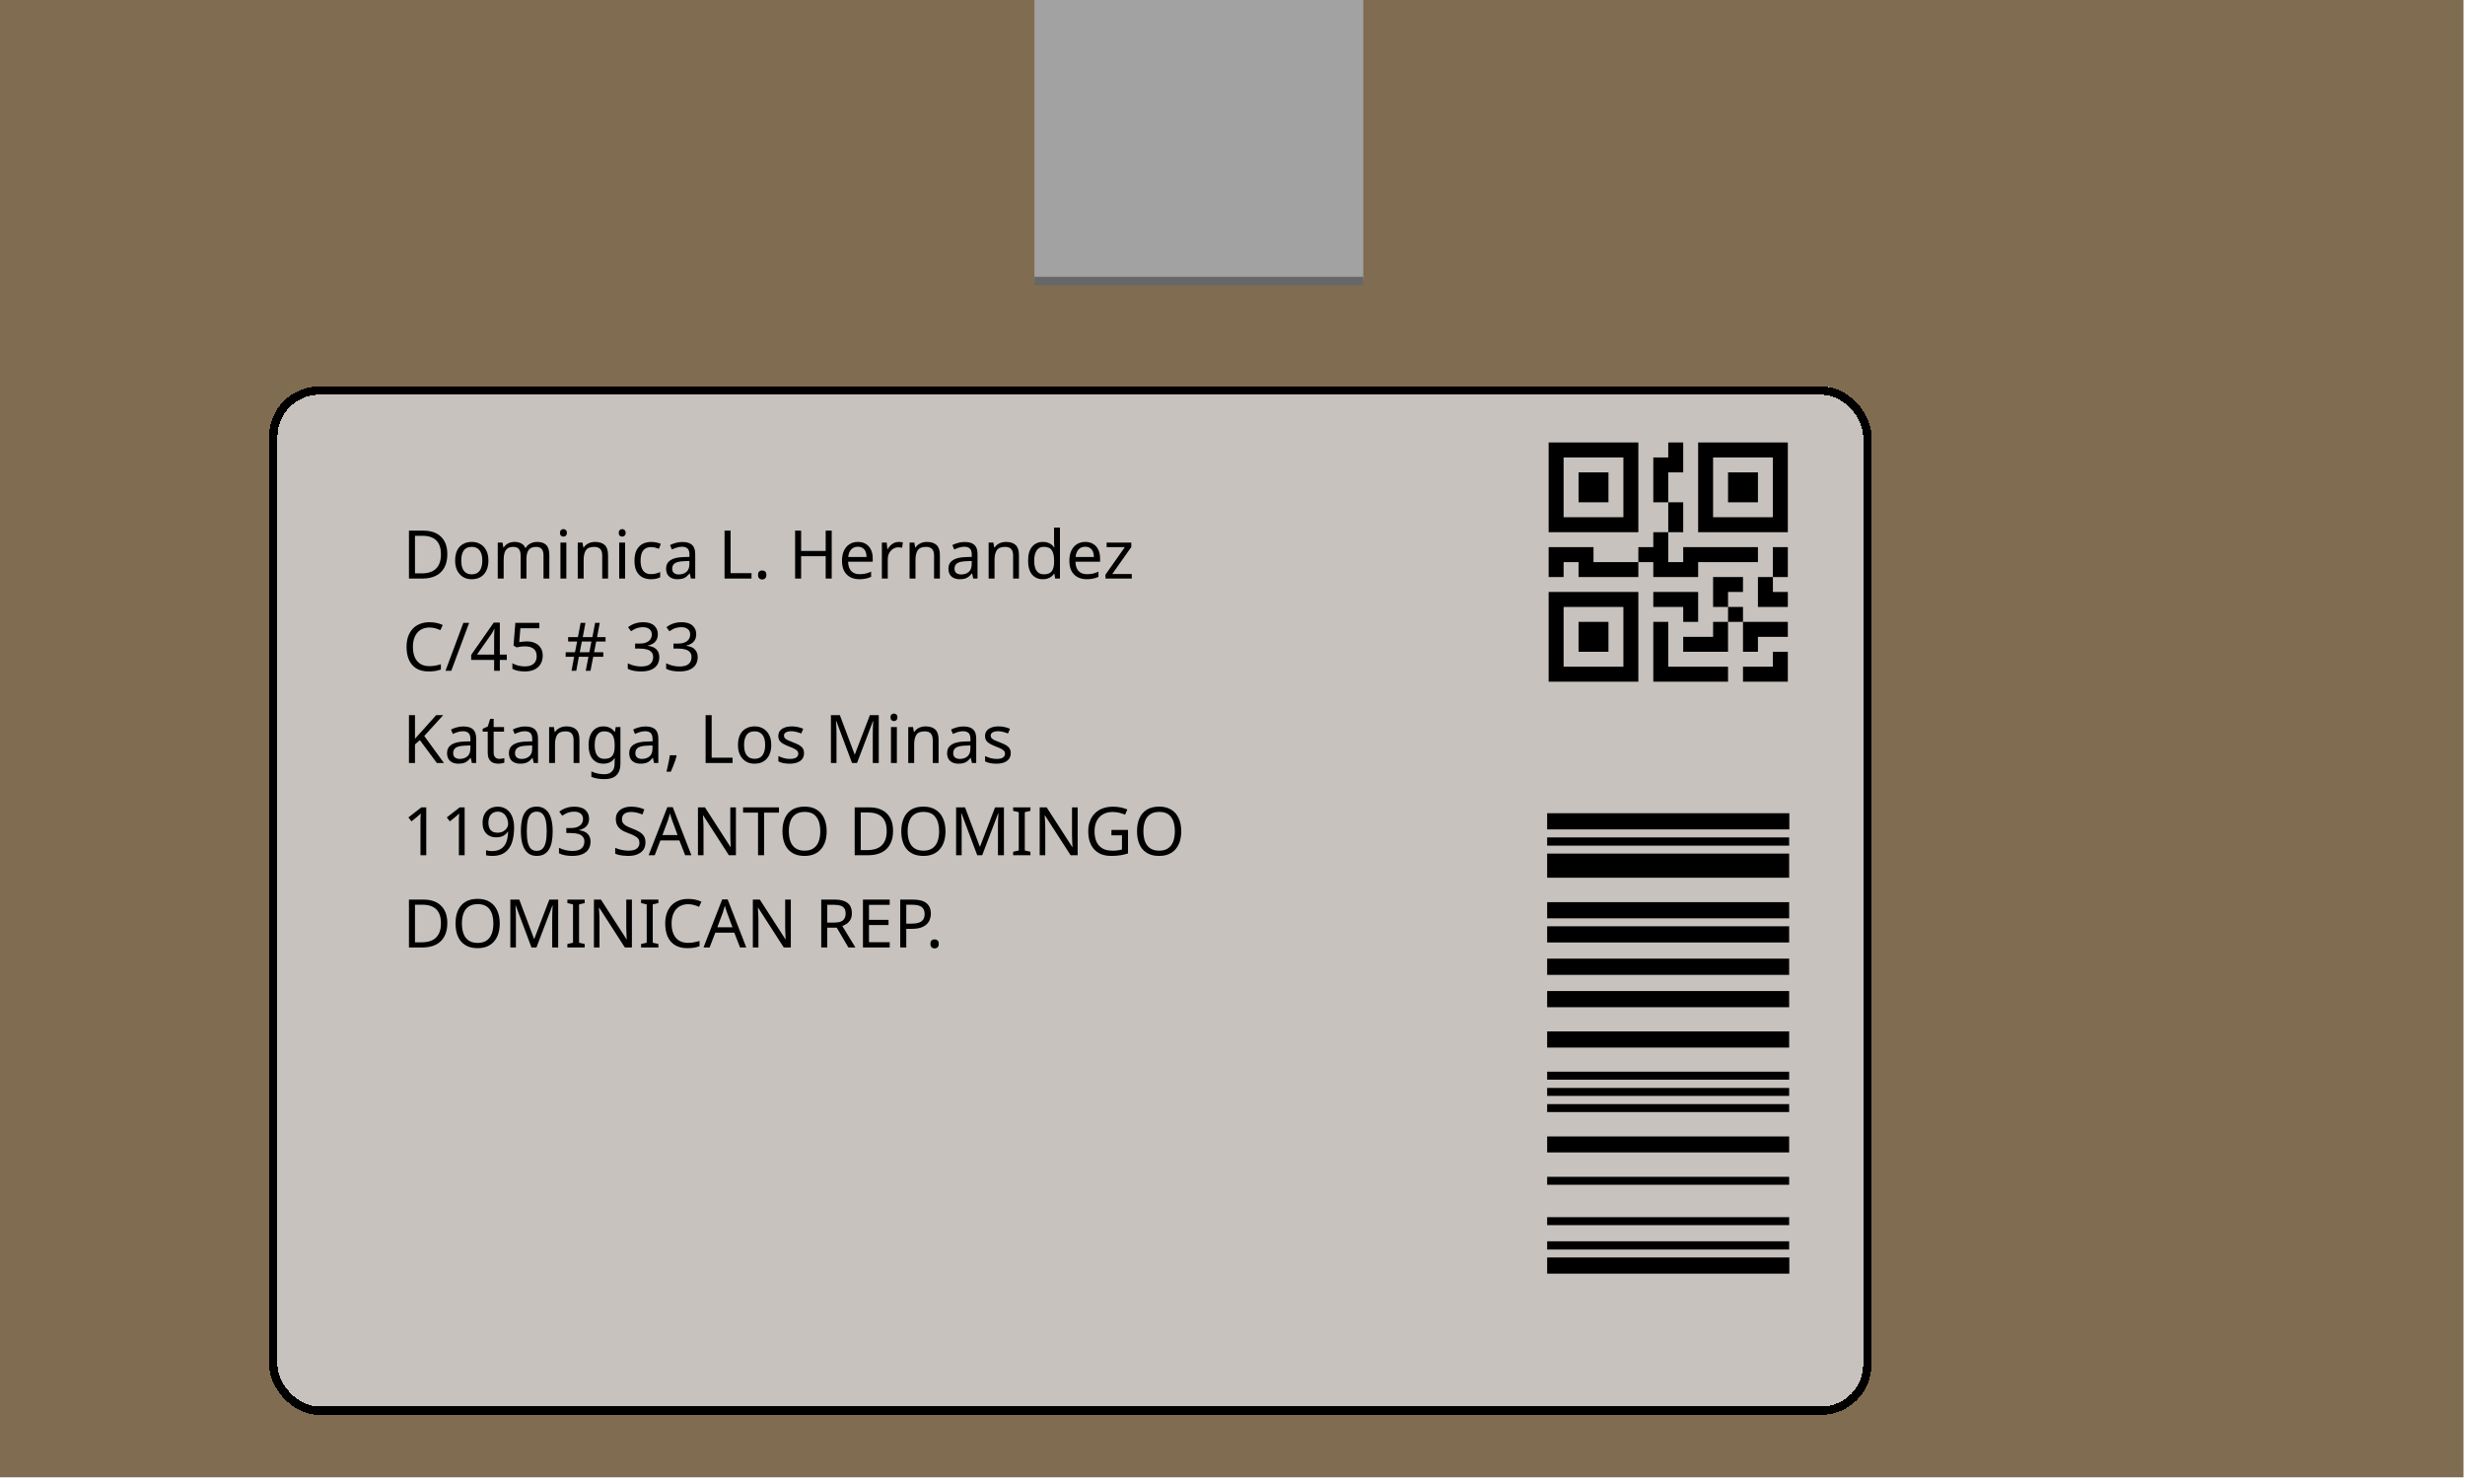
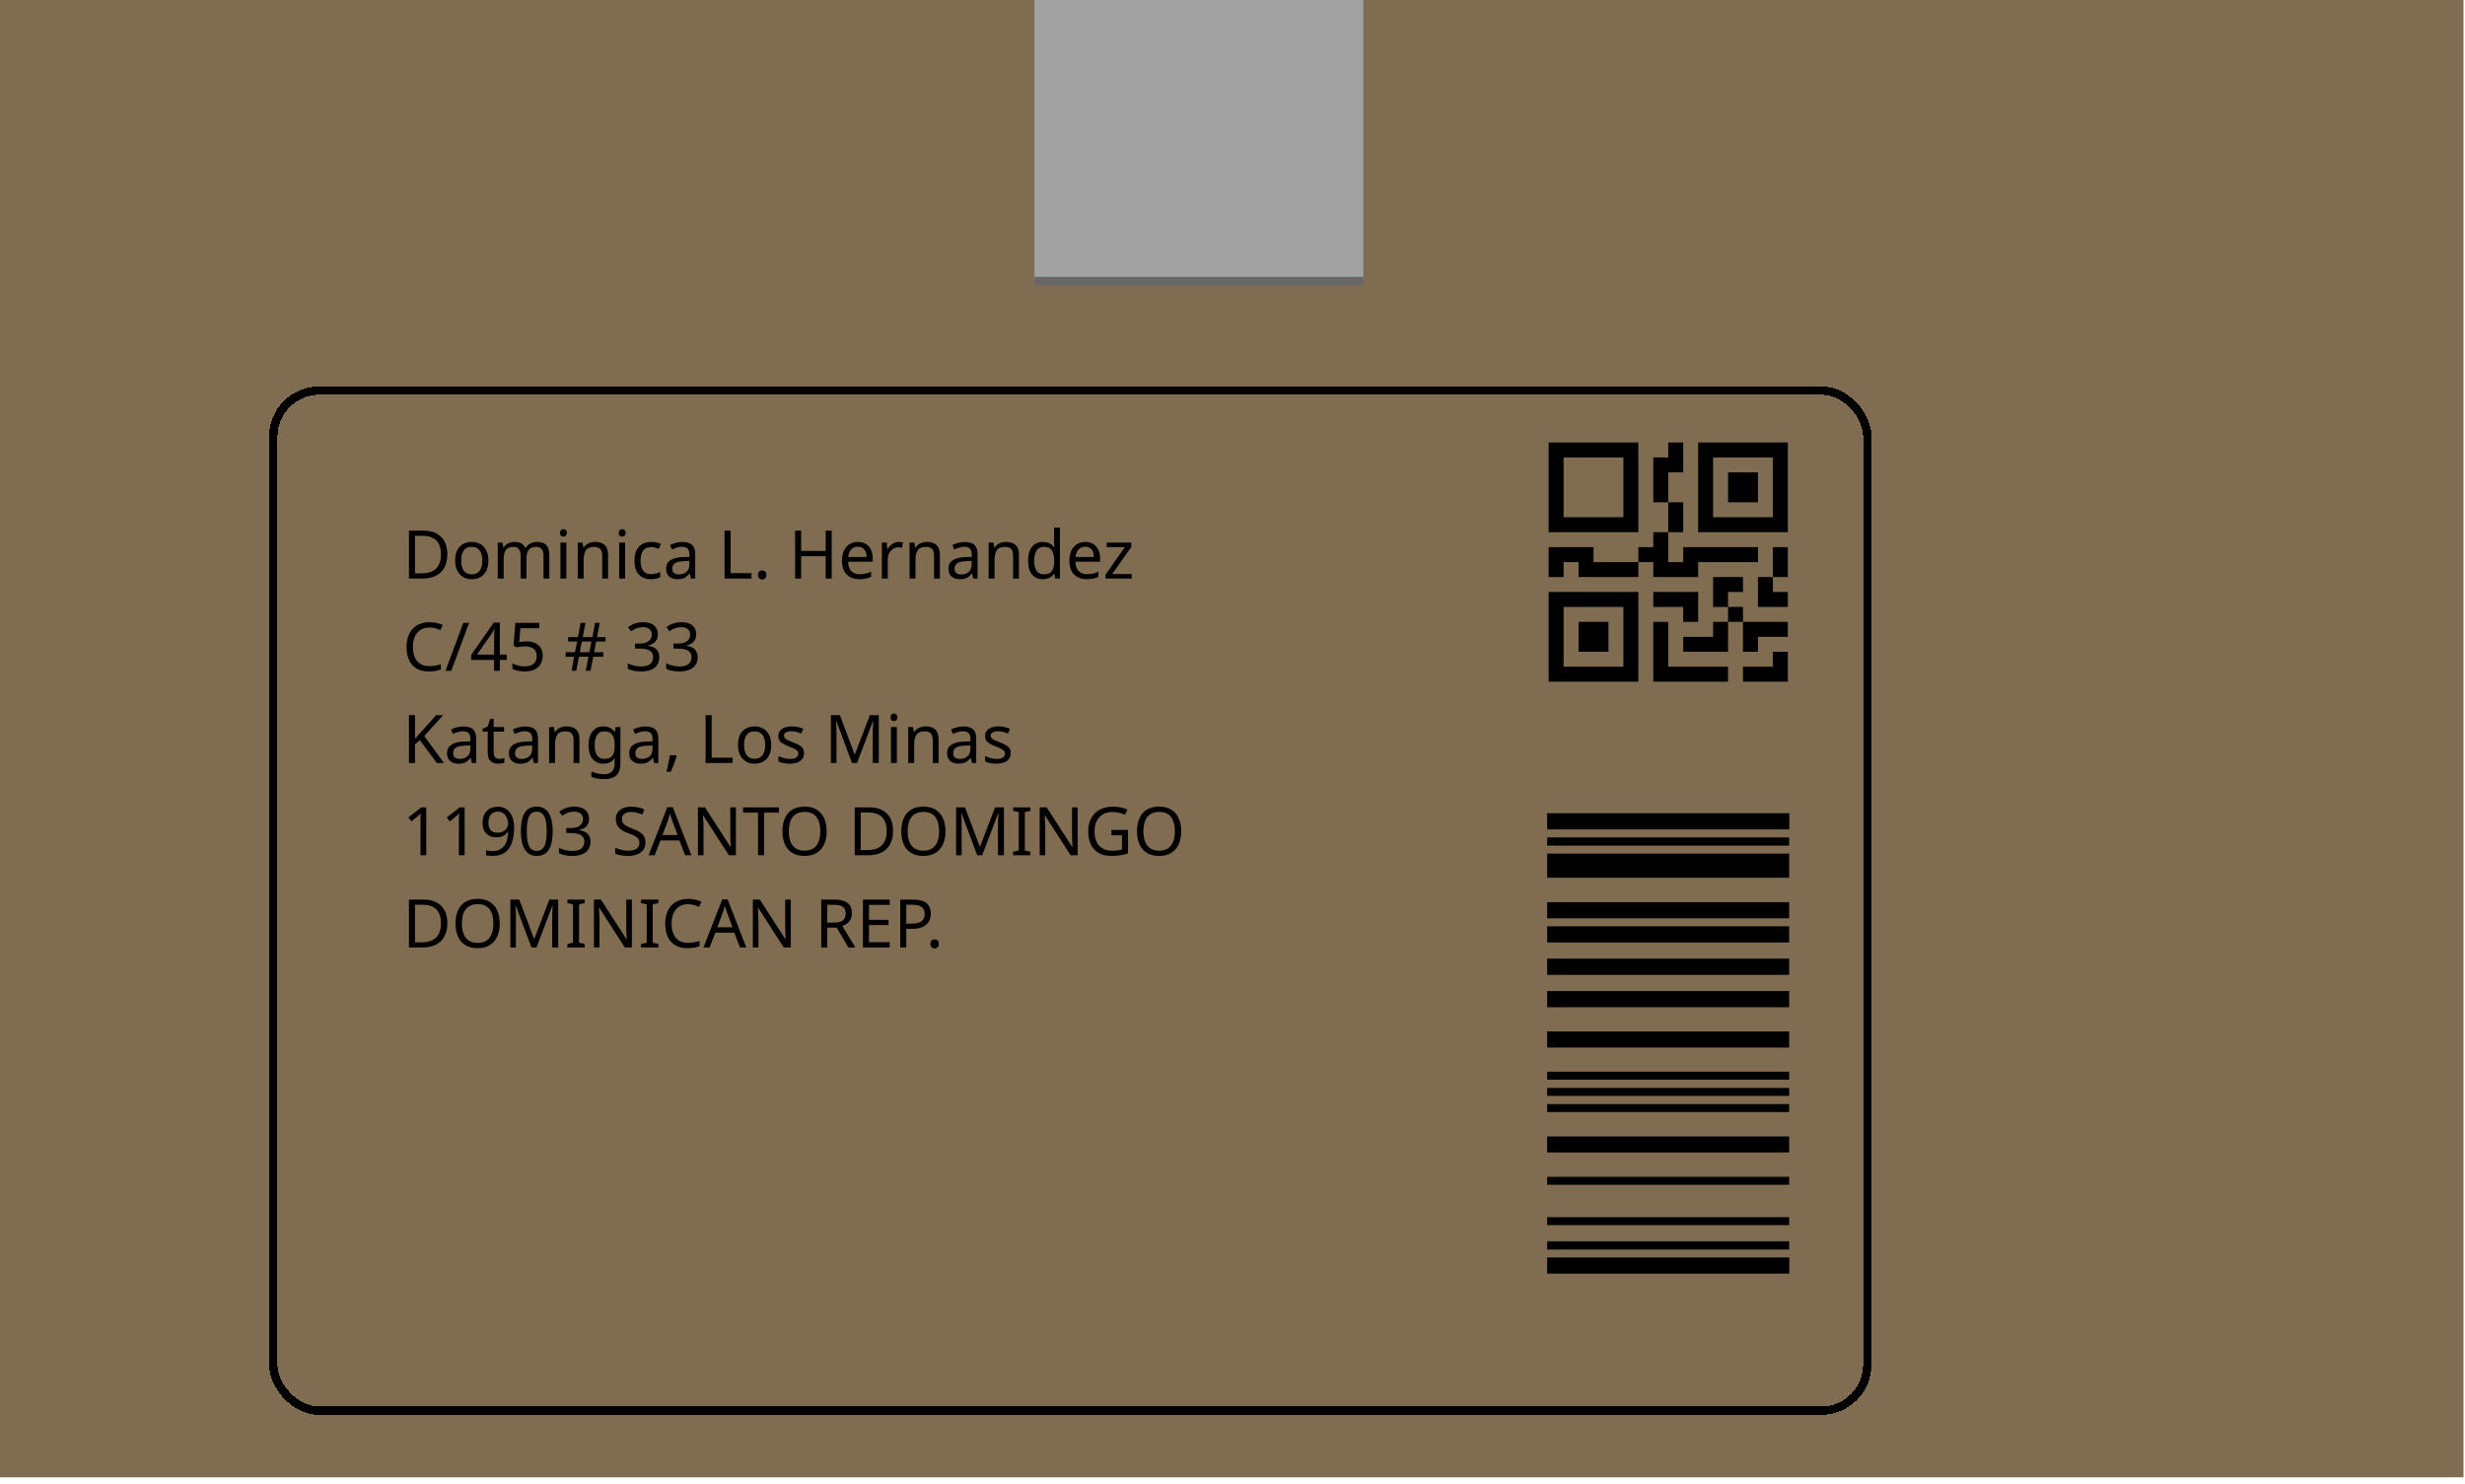
<svg xmlns="http://www.w3.org/2000/svg" width="294" height="177" viewBox="0 0 294 177" fill="none">
  <rect width="293.822" height="176.19" fill="#806C51" />
  <g filter="url(#filter0_d_435_741)">
-     <rect x="32.092" y="42.076" width="191.127" height="122.663" rx="6" fill="#D9D9D9" fill-opacity="0.79" shape-rendering="crispEdges" />
    <rect x="32.592" y="42.576" width="190.127" height="121.663" rx="5.5" stroke="black" shape-rendering="crispEdges" />
  </g>
  <path d="M53.352 66.088C53.352 66.728 53.232 67.264 52.992 67.696C52.757 68.128 52.419 68.453 51.976 68.672C51.533 68.891 50.997 69 50.368 69H48.776V63.288H50.536C51.112 63.288 51.611 63.395 52.032 63.608C52.453 63.821 52.779 64.136 53.008 64.552C53.237 64.963 53.352 65.475 53.352 66.088ZM52.592 66.112C52.592 65.605 52.507 65.189 52.336 64.864C52.171 64.539 51.925 64.299 51.6 64.144C51.28 63.984 50.891 63.904 50.432 63.904H49.496V68.384H50.272C51.045 68.384 51.624 68.195 52.008 67.816C52.397 67.432 52.592 66.864 52.592 66.112ZM58.252 66.848C58.252 67.205 58.204 67.523 58.108 67.8C58.017 68.072 57.884 68.304 57.708 68.496C57.537 68.688 57.326 68.835 57.076 68.936C56.83 69.032 56.556 69.08 56.252 69.08C55.969 69.08 55.708 69.032 55.468 68.936C55.228 68.835 55.02 68.688 54.844 68.496C54.668 68.304 54.529 68.072 54.428 67.8C54.332 67.523 54.284 67.205 54.284 66.848C54.284 66.373 54.364 65.973 54.524 65.648C54.684 65.317 54.913 65.067 55.212 64.896C55.51 64.72 55.865 64.632 56.276 64.632C56.665 64.632 57.006 64.72 57.3 64.896C57.598 65.067 57.83 65.317 57.996 65.648C58.166 65.973 58.252 66.373 58.252 66.848ZM55.012 66.848C55.012 67.184 55.054 67.477 55.14 67.728C55.23 67.973 55.369 68.163 55.556 68.296C55.742 68.429 55.98 68.496 56.268 68.496C56.556 68.496 56.793 68.429 56.98 68.296C57.166 68.163 57.302 67.973 57.388 67.728C57.478 67.477 57.524 67.184 57.524 66.848C57.524 66.507 57.478 66.216 57.388 65.976C57.297 65.736 57.158 65.552 56.972 65.424C56.79 65.291 56.553 65.224 56.26 65.224C55.822 65.224 55.505 65.368 55.308 65.656C55.11 65.944 55.012 66.341 55.012 66.848ZM64.072 64.632C64.557 64.632 64.919 64.757 65.159 65.008C65.4 65.253 65.519 65.653 65.519 66.208V69H64.823V66.24C64.823 65.904 64.751 65.651 64.608 65.48C64.469 65.309 64.25 65.224 63.952 65.224C63.535 65.224 63.237 65.344 63.056 65.584C62.88 65.824 62.791 66.173 62.791 66.632V69H62.096V66.24C62.096 66.016 62.063 65.829 61.999 65.68C61.935 65.525 61.84 65.411 61.712 65.336C61.584 65.261 61.418 65.224 61.215 65.224C60.928 65.224 60.701 65.285 60.535 65.408C60.37 65.525 60.25 65.699 60.175 65.928C60.106 66.157 60.072 66.44 60.072 66.776V69H59.367V64.712H59.935L60.039 65.296H60.08C60.17 65.147 60.279 65.024 60.407 64.928C60.541 64.827 60.688 64.752 60.847 64.704C61.008 64.656 61.173 64.632 61.343 64.632C61.674 64.632 61.949 64.691 62.167 64.808C62.392 64.925 62.554 65.107 62.656 65.352H62.696C62.84 65.107 63.034 64.925 63.279 64.808C63.53 64.691 63.794 64.632 64.072 64.632ZM67.548 64.712V69H66.844V64.712H67.548ZM67.204 63.104C67.311 63.104 67.404 63.141 67.484 63.216C67.569 63.285 67.612 63.397 67.612 63.552C67.612 63.701 67.569 63.813 67.484 63.888C67.404 63.963 67.311 64 67.204 64C67.087 64 66.988 63.963 66.908 63.888C66.828 63.813 66.788 63.701 66.788 63.552C66.788 63.397 66.828 63.285 66.908 63.216C66.988 63.141 67.087 63.104 67.204 63.104ZM70.971 64.632C71.483 64.632 71.869 64.757 72.131 65.008C72.392 65.253 72.523 65.653 72.523 66.208V69H71.827V66.256C71.827 65.909 71.749 65.651 71.595 65.48C71.44 65.309 71.197 65.224 70.867 65.224C70.392 65.224 70.064 65.357 69.883 65.624C69.701 65.891 69.611 66.275 69.611 66.776V69H68.907V64.712H69.475L69.579 65.296H69.619C69.715 65.147 69.832 65.024 69.971 64.928C70.115 64.827 70.272 64.752 70.443 64.704C70.613 64.656 70.789 64.632 70.971 64.632ZM74.556 64.712V69H73.852V64.712H74.556ZM74.212 63.104C74.319 63.104 74.412 63.141 74.492 63.216C74.577 63.285 74.62 63.397 74.62 63.552C74.62 63.701 74.577 63.813 74.492 63.888C74.412 63.963 74.319 64 74.212 64C74.094 64 73.996 63.963 73.916 63.888C73.836 63.813 73.796 63.701 73.796 63.552C73.796 63.397 73.836 63.285 73.916 63.216C73.996 63.141 74.094 63.104 74.212 63.104ZM77.634 69.08C77.256 69.08 76.917 69.003 76.618 68.848C76.325 68.693 76.093 68.453 75.922 68.128C75.757 67.803 75.674 67.387 75.674 66.88C75.674 66.352 75.762 65.923 75.938 65.592C76.114 65.261 76.352 65.019 76.65 64.864C76.954 64.709 77.298 64.632 77.682 64.632C77.901 64.632 78.112 64.656 78.314 64.704C78.517 64.747 78.682 64.8 78.81 64.864L78.594 65.448C78.466 65.4 78.317 65.355 78.146 65.312C77.976 65.269 77.816 65.248 77.666 65.248C77.378 65.248 77.141 65.309 76.954 65.432C76.768 65.555 76.629 65.736 76.538 65.976C76.448 66.216 76.402 66.515 76.402 66.872C76.402 67.213 76.448 67.504 76.538 67.744C76.629 67.984 76.765 68.165 76.946 68.288C77.128 68.411 77.354 68.472 77.626 68.472C77.861 68.472 78.066 68.448 78.242 68.4C78.424 68.352 78.589 68.293 78.738 68.224V68.848C78.594 68.923 78.434 68.979 78.258 69.016C78.088 69.059 77.88 69.08 77.634 69.08ZM81.382 64.64C81.905 64.64 82.291 64.755 82.542 64.984C82.793 65.213 82.918 65.579 82.918 66.08V69H82.406L82.27 68.392H82.238C82.115 68.547 81.987 68.677 81.854 68.784C81.726 68.885 81.577 68.96 81.406 69.008C81.241 69.056 81.038 69.08 80.798 69.08C80.542 69.08 80.31 69.035 80.102 68.944C79.9 68.853 79.74 68.715 79.622 68.528C79.505 68.336 79.446 68.096 79.446 67.808C79.446 67.381 79.614 67.053 79.95 66.824C80.286 66.589 80.803 66.461 81.502 66.44L82.23 66.416V66.16C82.23 65.803 82.153 65.555 81.998 65.416C81.844 65.277 81.625 65.208 81.342 65.208C81.118 65.208 80.905 65.243 80.702 65.312C80.499 65.376 80.31 65.451 80.134 65.536L79.918 65.008C80.105 64.907 80.326 64.821 80.582 64.752C80.838 64.677 81.105 64.64 81.382 64.64ZM81.59 66.928C81.057 66.949 80.686 67.035 80.478 67.184C80.275 67.333 80.174 67.544 80.174 67.816C80.174 68.056 80.246 68.232 80.39 68.344C80.54 68.456 80.729 68.512 80.958 68.512C81.321 68.512 81.622 68.413 81.862 68.216C82.102 68.013 82.222 67.704 82.222 67.288V66.904L81.59 66.928ZM86.417 69V63.288H87.137V68.36H89.633V69H86.417ZM90.412 68.568C90.412 68.371 90.46 68.232 90.556 68.152C90.652 68.072 90.767 68.032 90.9 68.032C91.039 68.032 91.156 68.072 91.252 68.152C91.353 68.232 91.404 68.371 91.404 68.568C91.404 68.76 91.353 68.899 91.252 68.984C91.156 69.069 91.039 69.112 90.9 69.112C90.767 69.112 90.652 69.069 90.556 68.984C90.46 68.899 90.412 68.76 90.412 68.568ZM99.199 69H98.479V66.336H95.551V69H94.831V63.288H95.551V65.704H98.479V63.288H99.199V69ZM102.32 64.632C102.688 64.632 103.003 64.712 103.264 64.872C103.531 65.032 103.734 65.259 103.872 65.552C104.016 65.84 104.088 66.179 104.088 66.568V66.992H101.152C101.163 67.477 101.286 67.848 101.52 68.104C101.76 68.355 102.094 68.48 102.52 68.48C102.792 68.48 103.032 68.456 103.24 68.408C103.454 68.355 103.672 68.28 103.896 68.184V68.8C103.678 68.896 103.462 68.965 103.248 69.008C103.035 69.056 102.782 69.08 102.488 69.08C102.083 69.08 101.723 68.997 101.408 68.832C101.099 68.667 100.856 68.421 100.68 68.096C100.51 67.765 100.424 67.363 100.424 66.888C100.424 66.419 100.502 66.016 100.656 65.68C100.816 65.344 101.038 65.085 101.32 64.904C101.608 64.723 101.942 64.632 102.32 64.632ZM102.312 65.208C101.976 65.208 101.71 65.317 101.512 65.536C101.32 65.749 101.206 66.048 101.168 66.432H103.352C103.352 66.187 103.315 65.973 103.24 65.792C103.166 65.611 103.051 65.469 102.896 65.368C102.747 65.261 102.552 65.208 102.312 65.208ZM107.18 64.632C107.26 64.632 107.345 64.637 107.436 64.648C107.532 64.653 107.615 64.664 107.684 64.68L107.596 65.328C107.527 65.312 107.449 65.299 107.364 65.288C107.284 65.277 107.207 65.272 107.132 65.272C106.967 65.272 106.809 65.307 106.66 65.376C106.511 65.445 106.377 65.544 106.26 65.672C106.143 65.795 106.049 65.944 105.98 66.12C105.916 66.296 105.884 66.493 105.884 66.712V69H105.18V64.712H105.756L105.836 65.496H105.868C105.959 65.336 106.068 65.192 106.196 65.064C106.324 64.931 106.471 64.827 106.636 64.752C106.801 64.672 106.983 64.632 107.18 64.632ZM110.549 64.632C111.061 64.632 111.447 64.757 111.709 65.008C111.97 65.253 112.101 65.653 112.101 66.208V69H111.405V66.256C111.405 65.909 111.327 65.651 111.173 65.48C111.018 65.309 110.775 65.224 110.445 65.224C109.97 65.224 109.642 65.357 109.461 65.624C109.279 65.891 109.189 66.275 109.189 66.776V69H108.485V64.712H109.053L109.157 65.296H109.197C109.293 65.147 109.41 65.024 109.549 64.928C109.693 64.827 109.85 64.752 110.021 64.704C110.191 64.656 110.367 64.632 110.549 64.632ZM115.054 64.64C115.577 64.64 115.963 64.755 116.214 64.984C116.465 65.213 116.59 65.579 116.59 66.08V69H116.078L115.942 68.392H115.91C115.787 68.547 115.659 68.677 115.526 68.784C115.398 68.885 115.249 68.96 115.078 69.008C114.913 69.056 114.71 69.08 114.47 69.08C114.214 69.08 113.982 69.035 113.774 68.944C113.571 68.853 113.411 68.715 113.294 68.528C113.177 68.336 113.118 68.096 113.118 67.808C113.118 67.381 113.286 67.053 113.622 66.824C113.958 66.589 114.475 66.461 115.174 66.44L115.902 66.416V66.16C115.902 65.803 115.825 65.555 115.67 65.416C115.515 65.277 115.297 65.208 115.014 65.208C114.79 65.208 114.577 65.243 114.374 65.312C114.171 65.376 113.982 65.451 113.806 65.536L113.59 65.008C113.777 64.907 113.998 64.821 114.254 64.752C114.51 64.677 114.777 64.64 115.054 64.64ZM115.262 66.928C114.729 66.949 114.358 67.035 114.15 67.184C113.947 67.333 113.846 67.544 113.846 67.816C113.846 68.056 113.918 68.232 114.062 68.344C114.211 68.456 114.401 68.512 114.63 68.512C114.993 68.512 115.294 68.413 115.534 68.216C115.774 68.013 115.894 67.704 115.894 67.288V66.904L115.262 66.928ZM119.978 64.632C120.49 64.632 120.877 64.757 121.138 65.008C121.4 65.253 121.53 65.653 121.53 66.208V69H120.834V66.256C120.834 65.909 120.757 65.651 120.602 65.48C120.448 65.309 120.205 65.224 119.874 65.224C119.4 65.224 119.072 65.357 118.89 65.624C118.709 65.891 118.618 66.275 118.618 66.776V69H117.914V64.712H118.482L118.586 65.296H118.626C118.722 65.147 118.84 65.024 118.978 64.928C119.122 64.827 119.28 64.752 119.45 64.704C119.621 64.656 119.797 64.632 119.978 64.632ZM124.38 69.08C123.846 69.08 123.42 68.896 123.1 68.528C122.78 68.155 122.62 67.6 122.62 66.864C122.62 66.128 122.78 65.573 123.1 65.2C123.425 64.821 123.854 64.632 124.388 64.632C124.612 64.632 124.806 64.661 124.972 64.72C125.137 64.773 125.281 64.848 125.404 64.944C125.526 65.04 125.63 65.147 125.716 65.264H125.764C125.758 65.195 125.748 65.093 125.732 64.96C125.721 64.821 125.716 64.712 125.716 64.632V62.92H126.42V69H125.852L125.748 68.424H125.716C125.63 68.547 125.526 68.659 125.404 68.76C125.281 68.856 125.134 68.933 124.964 68.992C124.798 69.051 124.604 69.08 124.38 69.08ZM124.492 68.496C124.945 68.496 125.262 68.373 125.444 68.128C125.63 67.877 125.724 67.501 125.724 67V66.872C125.724 66.339 125.636 65.931 125.46 65.648C125.284 65.36 124.958 65.216 124.484 65.216C124.105 65.216 123.82 65.368 123.628 65.672C123.441 65.971 123.348 66.373 123.348 66.88C123.348 67.392 123.441 67.789 123.628 68.072C123.82 68.355 124.108 68.496 124.492 68.496ZM129.438 64.632C129.806 64.632 130.12 64.712 130.382 64.872C130.648 65.032 130.851 65.259 130.99 65.552C131.134 65.84 131.206 66.179 131.206 66.568V66.992H128.27C128.28 67.477 128.403 67.848 128.638 68.104C128.878 68.355 129.211 68.48 129.638 68.48C129.91 68.48 130.15 68.456 130.358 68.408C130.571 68.355 130.79 68.28 131.014 68.184V68.8C130.795 68.896 130.579 68.965 130.366 69.008C130.152 69.056 129.899 69.08 129.606 69.08C129.2 69.08 128.84 68.997 128.526 68.832C128.216 68.667 127.974 68.421 127.798 68.096C127.627 67.765 127.542 67.363 127.542 66.888C127.542 66.419 127.619 66.016 127.774 65.68C127.934 65.344 128.155 65.085 128.438 64.904C128.726 64.723 129.059 64.632 129.438 64.632ZM129.43 65.208C129.094 65.208 128.827 65.317 128.63 65.536C128.438 65.749 128.323 66.048 128.286 66.432H130.47C130.47 66.187 130.432 65.973 130.358 65.792C130.283 65.611 130.168 65.469 130.014 65.368C129.864 65.261 129.67 65.208 129.43 65.208ZM134.987 69H131.851V68.536L134.155 65.256H131.987V64.712H134.931V65.24L132.659 68.456H134.987V69ZM51.224 74.84C50.92 74.84 50.645 74.893 50.4 75C50.155 75.101 49.947 75.253 49.776 75.456C49.605 75.653 49.475 75.896 49.384 76.184C49.293 76.467 49.248 76.787 49.248 77.144C49.248 77.613 49.32 78.021 49.464 78.368C49.613 78.715 49.832 78.981 50.12 79.168C50.413 79.355 50.779 79.448 51.216 79.448C51.467 79.448 51.704 79.427 51.928 79.384C52.152 79.341 52.371 79.288 52.584 79.224V79.848C52.371 79.928 52.149 79.987 51.92 80.024C51.696 80.061 51.427 80.08 51.112 80.08C50.531 80.08 50.045 79.96 49.656 79.72C49.267 79.48 48.973 79.139 48.776 78.696C48.584 78.253 48.488 77.733 48.488 77.136C48.488 76.704 48.547 76.309 48.664 75.952C48.787 75.595 48.963 75.285 49.192 75.024C49.427 74.763 49.715 74.563 50.056 74.424C50.397 74.28 50.789 74.208 51.232 74.208C51.525 74.208 51.808 74.237 52.08 74.296C52.352 74.355 52.595 74.437 52.808 74.544L52.52 75.152C52.344 75.072 52.147 75 51.928 74.936C51.715 74.872 51.48 74.84 51.224 74.84ZM55.951 74.288L53.823 80H53.135L55.263 74.288H55.951ZM60.447 78.704H59.615V80H58.935V78.704H56.199V78.104L58.887 74.256H59.615V78.072H60.447V78.704ZM58.935 76.272C58.935 76.133 58.935 76.008 58.935 75.896C58.941 75.779 58.946 75.669 58.951 75.568C58.957 75.467 58.959 75.371 58.959 75.28C58.965 75.184 58.97 75.093 58.975 75.008H58.943C58.901 75.109 58.847 75.219 58.783 75.336C58.719 75.453 58.658 75.552 58.599 75.632L56.887 78.072H58.935V76.272ZM62.809 76.496C63.199 76.496 63.537 76.563 63.825 76.696C64.113 76.829 64.335 77.021 64.489 77.272C64.649 77.517 64.729 77.819 64.729 78.176C64.729 78.571 64.644 78.912 64.473 79.2C64.303 79.483 64.057 79.701 63.737 79.856C63.423 80.005 63.041 80.08 62.593 80.08C62.3 80.08 62.023 80.053 61.761 80C61.505 79.947 61.289 79.869 61.113 79.768V79.104C61.305 79.221 61.537 79.315 61.809 79.384C62.087 79.448 62.351 79.48 62.601 79.48C62.884 79.48 63.129 79.437 63.337 79.352C63.551 79.261 63.716 79.125 63.833 78.944C63.951 78.757 64.009 78.525 64.009 78.248C64.009 77.875 63.895 77.589 63.665 77.392C63.436 77.189 63.073 77.088 62.577 77.088C62.428 77.088 62.257 77.101 62.065 77.128C61.873 77.155 61.719 77.181 61.601 77.208L61.249 76.984L61.465 74.288H64.329V74.928H62.065L61.929 76.584C62.02 76.568 62.143 76.549 62.297 76.528C62.452 76.507 62.623 76.496 62.809 76.496ZM71.106 76.512L70.858 77.792H71.954V78.328H70.754L70.426 80H69.858L70.186 78.328H69.042L68.73 80H68.17L68.474 78.328H67.466V77.792H68.578L68.834 76.512H67.762V75.984H68.93L69.25 74.288H69.826L69.506 75.984H70.658L70.978 74.288H71.53L71.21 75.984H72.226V76.512H71.106ZM69.146 77.792H70.29L70.538 76.512H69.394L69.146 77.792ZM78.46 75.624C78.46 75.88 78.412 76.101 78.316 76.288C78.22 76.475 78.081 76.627 77.9 76.744C77.724 76.861 77.516 76.944 77.276 76.992V77.024C77.734 77.077 78.076 77.221 78.3 77.456C78.524 77.691 78.636 77.997 78.636 78.376C78.636 78.707 78.558 79.003 78.404 79.264C78.249 79.52 78.009 79.72 77.684 79.864C77.364 80.008 76.95 80.08 76.444 80.08C76.145 80.08 75.868 80.056 75.612 80.008C75.356 79.965 75.11 79.885 74.876 79.768V79.112C75.116 79.229 75.374 79.323 75.652 79.392C75.929 79.456 76.196 79.488 76.452 79.488C76.964 79.488 77.332 79.389 77.556 79.192C77.785 78.989 77.9 78.712 77.9 78.36C77.9 78.12 77.836 77.928 77.708 77.784C77.585 77.635 77.404 77.525 77.164 77.456C76.924 77.387 76.636 77.352 76.3 77.352H75.748V76.752H76.308C76.622 76.752 76.884 76.707 77.092 76.616C77.305 76.525 77.465 76.4 77.572 76.24C77.684 76.075 77.74 75.885 77.74 75.672C77.74 75.395 77.646 75.181 77.46 75.032C77.273 74.877 77.02 74.8 76.7 74.8C76.497 74.8 76.313 74.821 76.148 74.864C75.982 74.901 75.828 74.957 75.684 75.032C75.545 75.101 75.404 75.184 75.26 75.28L74.908 74.8C75.046 74.693 75.204 74.595 75.38 74.504C75.561 74.413 75.761 74.341 75.98 74.288C76.198 74.235 76.436 74.208 76.692 74.208C77.289 74.208 77.732 74.341 78.02 74.608C78.313 74.875 78.46 75.213 78.46 75.624ZM83.038 75.624C83.038 75.88 82.99 76.101 82.894 76.288C82.798 76.475 82.659 76.627 82.478 76.744C82.302 76.861 82.094 76.944 81.854 76.992V77.024C82.312 77.077 82.654 77.221 82.878 77.456C83.102 77.691 83.214 77.997 83.214 78.376C83.214 78.707 83.136 79.003 82.982 79.264C82.827 79.52 82.587 79.72 82.262 79.864C81.942 80.008 81.528 80.08 81.022 80.08C80.723 80.08 80.446 80.056 80.19 80.008C79.934 79.965 79.688 79.885 79.454 79.768V79.112C79.694 79.229 79.952 79.323 80.23 79.392C80.507 79.456 80.774 79.488 81.03 79.488C81.542 79.488 81.91 79.389 82.134 79.192C82.363 78.989 82.478 78.712 82.478 78.36C82.478 78.12 82.414 77.928 82.286 77.784C82.163 77.635 81.982 77.525 81.742 77.456C81.502 77.387 81.214 77.352 80.878 77.352H80.326V76.752H80.886C81.2 76.752 81.462 76.707 81.67 76.616C81.883 76.525 82.043 76.4 82.15 76.24C82.262 76.075 82.318 75.885 82.318 75.672C82.318 75.395 82.224 75.181 82.038 75.032C81.851 74.877 81.598 74.8 81.278 74.8C81.075 74.8 80.891 74.821 80.726 74.864C80.56 74.901 80.406 74.957 80.262 75.032C80.123 75.101 79.982 75.184 79.838 75.28L79.486 74.8C79.624 74.693 79.782 74.595 79.958 74.504C80.139 74.413 80.339 74.341 80.558 74.288C80.776 74.235 81.014 74.208 81.27 74.208C81.867 74.208 82.31 74.341 82.598 74.608C82.891 74.875 83.038 75.213 83.038 75.624ZM52.952 91H52.104L50.08 88.272L49.496 88.784V91H48.776V85.288H49.496V88.104C49.656 87.923 49.819 87.741 49.984 87.56C50.149 87.379 50.315 87.197 50.48 87.016L52.024 85.288H52.864L50.6 87.776L52.952 91ZM55.257 86.64C55.78 86.64 56.166 86.755 56.417 86.984C56.668 87.213 56.793 87.579 56.793 88.08V91H56.281L56.145 90.392H56.113C55.99 90.547 55.862 90.677 55.729 90.784C55.601 90.885 55.452 90.96 55.281 91.008C55.116 91.056 54.913 91.08 54.673 91.08C54.417 91.08 54.185 91.035 53.977 90.944C53.775 90.853 53.614 90.715 53.497 90.528C53.38 90.336 53.321 90.096 53.321 89.808C53.321 89.381 53.489 89.053 53.825 88.824C54.161 88.589 54.678 88.461 55.377 88.44L56.105 88.416V88.16C56.105 87.803 56.028 87.555 55.873 87.416C55.718 87.277 55.5 87.208 55.217 87.208C54.993 87.208 54.78 87.243 54.577 87.312C54.374 87.376 54.185 87.451 54.009 87.536L53.793 87.008C53.98 86.907 54.201 86.821 54.457 86.752C54.713 86.677 54.98 86.64 55.257 86.64ZM55.465 88.928C54.932 88.949 54.561 89.035 54.353 89.184C54.151 89.333 54.049 89.544 54.049 89.816C54.049 90.056 54.121 90.232 54.265 90.344C54.414 90.456 54.604 90.512 54.833 90.512C55.196 90.512 55.497 90.413 55.737 90.216C55.977 90.013 56.097 89.704 56.097 89.288V88.904L55.465 88.928ZM59.55 90.504C59.656 90.504 59.766 90.496 59.877 90.48C59.989 90.459 60.08 90.437 60.15 90.416V90.952C60.075 90.989 59.968 91.019 59.83 91.04C59.691 91.067 59.557 91.08 59.429 91.08C59.206 91.08 58.998 91.043 58.806 90.968C58.619 90.888 58.467 90.752 58.349 90.56C58.232 90.368 58.173 90.099 58.173 89.752V87.256H57.566V86.92L58.181 86.64L58.462 85.728H58.877V86.712H60.117V87.256H58.877V89.736C58.877 89.997 58.939 90.192 59.062 90.32C59.19 90.443 59.352 90.504 59.55 90.504ZM62.632 86.64C63.155 86.64 63.541 86.755 63.792 86.984C64.043 87.213 64.168 87.579 64.168 88.08V91H63.656L63.52 90.392H63.488C63.365 90.547 63.237 90.677 63.104 90.784C62.976 90.885 62.827 90.96 62.656 91.008C62.491 91.056 62.288 91.08 62.048 91.08C61.792 91.08 61.56 91.035 61.352 90.944C61.15 90.853 60.989 90.715 60.872 90.528C60.755 90.336 60.696 90.096 60.696 89.808C60.696 89.381 60.864 89.053 61.2 88.824C61.536 88.589 62.053 88.461 62.752 88.44L63.48 88.416V88.16C63.48 87.803 63.403 87.555 63.248 87.416C63.093 87.277 62.875 87.208 62.592 87.208C62.368 87.208 62.155 87.243 61.952 87.312C61.749 87.376 61.56 87.451 61.384 87.536L61.168 87.008C61.355 86.907 61.576 86.821 61.832 86.752C62.088 86.677 62.355 86.64 62.632 86.64ZM62.84 88.928C62.307 88.949 61.936 89.035 61.728 89.184C61.526 89.333 61.424 89.544 61.424 89.816C61.424 90.056 61.496 90.232 61.64 90.344C61.789 90.456 61.979 90.512 62.208 90.512C62.571 90.512 62.872 90.413 63.112 90.216C63.352 90.013 63.472 89.704 63.472 89.288V88.904L62.84 88.928ZM67.556 86.632C68.069 86.632 68.455 86.757 68.716 87.008C68.978 87.253 69.109 87.653 69.109 88.208V91H68.412V88.256C68.412 87.909 68.335 87.651 68.18 87.48C68.026 87.309 67.783 87.224 67.453 87.224C66.978 87.224 66.65 87.357 66.469 87.624C66.287 87.891 66.197 88.275 66.197 88.776V91H65.493V86.712H66.061L66.165 87.296H66.204C66.3 87.147 66.418 87.024 66.556 86.928C66.701 86.827 66.858 86.752 67.028 86.704C67.199 86.656 67.375 86.632 67.556 86.632ZM71.958 86.632C72.24 86.632 72.494 86.685 72.718 86.792C72.947 86.899 73.142 87.061 73.302 87.28H73.342L73.438 86.712H73.998V91.072C73.998 91.477 73.928 91.816 73.79 92.088C73.651 92.365 73.441 92.573 73.158 92.712C72.875 92.851 72.515 92.92 72.078 92.92C71.769 92.92 71.483 92.896 71.222 92.848C70.966 92.805 70.737 92.739 70.534 92.648V92C70.672 92.069 70.825 92.128 70.99 92.176C71.155 92.229 71.334 92.269 71.526 92.296C71.718 92.323 71.915 92.336 72.118 92.336C72.486 92.336 72.774 92.227 72.982 92.008C73.195 91.795 73.302 91.501 73.302 91.128V90.96C73.302 90.896 73.305 90.805 73.31 90.688C73.315 90.565 73.32 90.48 73.326 90.432H73.294C73.144 90.651 72.958 90.813 72.734 90.92C72.515 91.027 72.259 91.08 71.966 91.08C71.411 91.08 70.977 90.885 70.662 90.496C70.353 90.107 70.198 89.563 70.198 88.864C70.198 88.405 70.267 88.011 70.406 87.68C70.55 87.344 70.752 87.085 71.014 86.904C71.275 86.723 71.59 86.632 71.958 86.632ZM72.054 87.224C71.814 87.224 71.609 87.288 71.438 87.416C71.272 87.544 71.144 87.731 71.054 87.976C70.969 88.221 70.926 88.52 70.926 88.872C70.926 89.4 71.022 89.805 71.214 90.088C71.411 90.365 71.697 90.504 72.07 90.504C72.288 90.504 72.475 90.477 72.63 90.424C72.784 90.365 72.912 90.277 73.014 90.16C73.115 90.037 73.19 89.883 73.238 89.696C73.286 89.509 73.31 89.288 73.31 89.032V88.864C73.31 88.475 73.264 88.16 73.174 87.92C73.088 87.68 72.953 87.504 72.766 87.392C72.579 87.28 72.342 87.224 72.054 87.224ZM76.984 86.64C77.506 86.64 77.893 86.755 78.144 86.984C78.394 87.213 78.52 87.579 78.52 88.08V91H78.008L77.872 90.392H77.84C77.717 90.547 77.589 90.677 77.456 90.784C77.328 90.885 77.178 90.96 77.008 91.008C76.842 91.056 76.64 91.08 76.4 91.08C76.144 91.08 75.912 91.035 75.704 90.944C75.501 90.853 75.341 90.715 75.224 90.528C75.106 90.336 75.048 90.096 75.048 89.808C75.048 89.381 75.216 89.053 75.552 88.824C75.888 88.589 76.405 88.461 77.104 88.44L77.832 88.416V88.16C77.832 87.803 77.754 87.555 77.6 87.416C77.445 87.277 77.226 87.208 76.944 87.208C76.72 87.208 76.506 87.243 76.304 87.312C76.101 87.376 75.912 87.451 75.736 87.536L75.52 87.008C75.706 86.907 75.928 86.821 76.184 86.752C76.44 86.677 76.706 86.64 76.984 86.64ZM77.192 88.928C76.658 88.949 76.288 89.035 76.08 89.184C75.877 89.333 75.776 89.544 75.776 89.816C75.776 90.056 75.848 90.232 75.992 90.344C76.141 90.456 76.33 90.512 76.56 90.512C76.922 90.512 77.224 90.413 77.464 90.216C77.704 90.013 77.824 89.704 77.824 89.288V88.904L77.192 88.928ZM80.7 90.16C80.652 90.347 80.591 90.549 80.516 90.768C80.441 90.987 80.359 91.203 80.268 91.416C80.183 91.635 80.097 91.84 80.012 92.032H79.492C79.545 91.829 79.596 91.611 79.644 91.376C79.697 91.147 79.745 90.92 79.788 90.696C79.831 90.467 79.865 90.259 79.892 90.072H80.644L80.7 90.16ZM84.159 91V85.288H84.879V90.36H87.375V91H84.159ZM91.986 88.848C91.986 89.205 91.938 89.523 91.842 89.8C91.751 90.072 91.618 90.304 91.442 90.496C91.272 90.688 91.061 90.835 90.81 90.936C90.565 91.032 90.29 91.08 89.986 91.08C89.704 91.08 89.442 91.032 89.202 90.936C88.962 90.835 88.754 90.688 88.578 90.496C88.402 90.304 88.263 90.072 88.162 89.8C88.066 89.523 88.018 89.205 88.018 88.848C88.018 88.373 88.098 87.973 88.258 87.648C88.418 87.317 88.647 87.067 88.946 86.896C89.245 86.72 89.6 86.632 90.01 86.632C90.4 86.632 90.741 86.72 91.034 86.896C91.333 87.067 91.565 87.317 91.73 87.648C91.901 87.973 91.986 88.373 91.986 88.848ZM88.746 88.848C88.746 89.184 88.789 89.477 88.874 89.728C88.965 89.973 89.103 90.163 89.29 90.296C89.477 90.429 89.714 90.496 90.002 90.496C90.29 90.496 90.528 90.429 90.714 90.296C90.901 90.163 91.037 89.973 91.122 89.728C91.213 89.477 91.258 89.184 91.258 88.848C91.258 88.507 91.213 88.216 91.122 87.976C91.031 87.736 90.893 87.552 90.706 87.424C90.525 87.291 90.287 87.224 89.994 87.224C89.557 87.224 89.24 87.368 89.042 87.656C88.845 87.944 88.746 88.341 88.746 88.848ZM95.894 89.816C95.894 90.093 95.825 90.325 95.686 90.512C95.547 90.699 95.35 90.84 95.094 90.936C94.838 91.032 94.534 91.08 94.182 91.08C93.883 91.08 93.624 91.056 93.406 91.008C93.192 90.96 93.003 90.893 92.838 90.808V90.168C93.008 90.253 93.214 90.333 93.454 90.408C93.699 90.477 93.947 90.512 94.198 90.512C94.555 90.512 94.814 90.456 94.974 90.344C95.134 90.227 95.214 90.072 95.214 89.88C95.214 89.773 95.184 89.677 95.126 89.592C95.067 89.507 94.96 89.421 94.806 89.336C94.656 89.251 94.441 89.155 94.158 89.048C93.88 88.941 93.643 88.835 93.446 88.728C93.249 88.621 93.097 88.493 92.99 88.344C92.883 88.195 92.83 88.003 92.83 87.768C92.83 87.405 92.977 87.125 93.27 86.928C93.569 86.731 93.958 86.632 94.438 86.632C94.699 86.632 94.942 86.659 95.166 86.712C95.395 86.76 95.609 86.829 95.806 86.92L95.566 87.48C95.448 87.427 95.323 87.381 95.19 87.344C95.062 87.301 94.931 87.269 94.798 87.248C94.665 87.221 94.528 87.208 94.39 87.208C94.102 87.208 93.88 87.256 93.726 87.352C93.576 87.443 93.502 87.568 93.502 87.728C93.502 87.845 93.537 87.947 93.606 88.032C93.675 88.112 93.79 88.192 93.95 88.272C94.115 88.347 94.334 88.437 94.606 88.544C94.878 88.645 95.11 88.749 95.302 88.856C95.494 88.963 95.641 89.093 95.742 89.248C95.843 89.397 95.894 89.587 95.894 89.816ZM101.624 91L99.744 85.992H99.712C99.723 86.099 99.731 86.235 99.736 86.4C99.747 86.565 99.755 86.747 99.76 86.944C99.766 87.136 99.768 87.333 99.768 87.536V91H99.104V85.288H100.168L101.928 89.968H101.96L103.752 85.288H104.808V91H104.096V87.488C104.096 87.301 104.099 87.117 104.104 86.936C104.109 86.749 104.117 86.576 104.128 86.416C104.139 86.251 104.147 86.112 104.152 86H104.12L102.216 91H101.624ZM106.97 86.712V91H106.266V86.712H106.97ZM106.626 85.104C106.733 85.104 106.826 85.141 106.906 85.216C106.991 85.285 107.034 85.397 107.034 85.552C107.034 85.701 106.991 85.813 106.906 85.888C106.826 85.963 106.733 86 106.626 86C106.509 86 106.41 85.963 106.33 85.888C106.25 85.813 106.21 85.701 106.21 85.552C106.21 85.397 106.25 85.285 106.33 85.216C106.41 85.141 106.509 85.104 106.626 85.104ZM110.392 86.632C110.904 86.632 111.291 86.757 111.552 87.008C111.814 87.253 111.944 87.653 111.944 88.208V91H111.248V88.256C111.248 87.909 111.171 87.651 111.016 87.48C110.862 87.309 110.619 87.224 110.288 87.224C109.814 87.224 109.486 87.357 109.304 87.624C109.123 87.891 109.032 88.275 109.032 88.776V91H108.328V86.712H108.896L109 87.296H109.04C109.136 87.147 109.254 87.024 109.392 86.928C109.536 86.827 109.694 86.752 109.864 86.704C110.035 86.656 110.211 86.632 110.392 86.632ZM114.898 86.64C115.42 86.64 115.807 86.755 116.058 86.984C116.308 87.213 116.434 87.579 116.434 88.08V91H115.922L115.786 90.392H115.754C115.631 90.547 115.503 90.677 115.37 90.784C115.242 90.885 115.092 90.96 114.922 91.008C114.756 91.056 114.554 91.08 114.314 91.08C114.058 91.08 113.826 91.035 113.618 90.944C113.415 90.853 113.255 90.715 113.138 90.528C113.02 90.336 112.962 90.096 112.962 89.808C112.962 89.381 113.13 89.053 113.466 88.824C113.802 88.589 114.319 88.461 115.018 88.44L115.746 88.416V88.16C115.746 87.803 115.668 87.555 115.514 87.416C115.359 87.277 115.14 87.208 114.858 87.208C114.634 87.208 114.42 87.243 114.218 87.312C114.015 87.376 113.826 87.451 113.65 87.536L113.434 87.008C113.62 86.907 113.842 86.821 114.098 86.752C114.354 86.677 114.62 86.64 114.898 86.64ZM115.106 88.928C114.572 88.949 114.202 89.035 113.994 89.184C113.791 89.333 113.69 89.544 113.69 89.816C113.69 90.056 113.762 90.232 113.906 90.344C114.055 90.456 114.244 90.512 114.474 90.512C114.836 90.512 115.138 90.413 115.378 90.216C115.618 90.013 115.738 89.704 115.738 89.288V88.904L115.106 88.928ZM120.55 89.816C120.55 90.093 120.481 90.325 120.342 90.512C120.203 90.699 120.006 90.84 119.75 90.936C119.494 91.032 119.19 91.08 118.838 91.08C118.539 91.08 118.281 91.056 118.062 91.008C117.849 90.96 117.659 90.893 117.494 90.808V90.168C117.665 90.253 117.87 90.333 118.11 90.408C118.355 90.477 118.603 90.512 118.854 90.512C119.211 90.512 119.47 90.456 119.63 90.344C119.79 90.227 119.87 90.072 119.87 89.88C119.87 89.773 119.841 89.677 119.782 89.592C119.723 89.507 119.617 89.421 119.462 89.336C119.313 89.251 119.097 89.155 118.814 89.048C118.537 88.941 118.299 88.835 118.102 88.728C117.905 88.621 117.753 88.493 117.646 88.344C117.539 88.195 117.486 88.003 117.486 87.768C117.486 87.405 117.633 87.125 117.926 86.928C118.225 86.731 118.614 86.632 119.094 86.632C119.355 86.632 119.598 86.659 119.822 86.712C120.051 86.76 120.265 86.829 120.462 86.92L120.222 87.48C120.105 87.427 119.979 87.381 119.846 87.344C119.718 87.301 119.587 87.269 119.454 87.248C119.321 87.221 119.185 87.208 119.046 87.208C118.758 87.208 118.537 87.256 118.382 87.352C118.233 87.443 118.158 87.568 118.158 87.728C118.158 87.845 118.193 87.947 118.262 88.032C118.331 88.112 118.446 88.192 118.606 88.272C118.771 88.347 118.99 88.437 119.262 88.544C119.534 88.645 119.766 88.749 119.958 88.856C120.15 88.963 120.297 89.093 120.398 89.248C120.499 89.397 120.55 89.587 120.55 89.816ZM50.84 102H50.152V98.008C50.152 97.853 50.152 97.723 50.152 97.616C50.157 97.509 50.163 97.411 50.168 97.32C50.173 97.224 50.179 97.125 50.184 97.024C50.099 97.109 50.021 97.181 49.952 97.24C49.883 97.299 49.795 97.373 49.688 97.464L49.08 97.96L48.712 97.488L50.256 96.288H50.84V102ZM55.418 102H54.73V98.008C54.73 97.853 54.73 97.723 54.73 97.616C54.736 97.509 54.741 97.411 54.746 97.32C54.752 97.224 54.757 97.125 54.762 97.024C54.677 97.109 54.599 97.181 54.53 97.24C54.461 97.299 54.373 97.373 54.266 97.464L53.658 97.96L53.29 97.488L54.834 96.288H55.418V102ZM61.316 98.728C61.316 99.053 61.292 99.379 61.244 99.704C61.202 100.024 61.124 100.328 61.012 100.616C60.9 100.899 60.746 101.152 60.548 101.376C60.351 101.595 60.1 101.768 59.796 101.896C59.492 102.019 59.124 102.08 58.692 102.08C58.586 102.08 58.46 102.072 58.316 102.056C58.178 102.045 58.063 102.027 57.972 102V101.4C58.068 101.432 58.18 101.459 58.308 101.48C58.436 101.496 58.559 101.504 58.676 101.504C59.05 101.504 59.356 101.443 59.596 101.32C59.842 101.197 60.036 101.032 60.18 100.824C60.324 100.611 60.428 100.365 60.492 100.088C60.556 99.805 60.594 99.509 60.604 99.2H60.556C60.476 99.323 60.375 99.435 60.252 99.536C60.13 99.637 59.98 99.717 59.804 99.776C59.634 99.835 59.431 99.864 59.196 99.864C58.871 99.864 58.583 99.797 58.332 99.664C58.087 99.525 57.895 99.328 57.756 99.072C57.623 98.816 57.556 98.504 57.556 98.136C57.556 97.736 57.631 97.392 57.78 97.104C57.935 96.816 58.148 96.595 58.42 96.44C58.692 96.285 59.012 96.208 59.38 96.208C59.652 96.208 59.906 96.261 60.14 96.368C60.375 96.469 60.58 96.624 60.756 96.832C60.932 97.04 61.068 97.301 61.164 97.616C61.266 97.931 61.316 98.301 61.316 98.728ZM59.38 96.8C59.05 96.8 58.778 96.909 58.564 97.128C58.356 97.347 58.252 97.68 58.252 98.128C58.252 98.496 58.34 98.787 58.516 99C58.698 99.208 58.975 99.312 59.348 99.312C59.604 99.312 59.826 99.261 60.012 99.16C60.199 99.053 60.343 98.92 60.444 98.76C60.551 98.6 60.604 98.435 60.604 98.264C60.604 98.093 60.578 97.923 60.524 97.752C60.476 97.576 60.402 97.416 60.3 97.272C60.199 97.128 60.071 97.013 59.916 96.928C59.762 96.843 59.583 96.8 59.38 96.8ZM65.918 99.136C65.918 99.6 65.884 100.013 65.814 100.376C65.745 100.739 65.633 101.048 65.478 101.304C65.329 101.555 65.132 101.747 64.886 101.88C64.646 102.013 64.356 102.08 64.014 102.08C63.588 102.08 63.233 101.963 62.95 101.728C62.673 101.493 62.465 101.157 62.326 100.72C62.193 100.277 62.126 99.749 62.126 99.136C62.126 98.517 62.188 97.989 62.31 97.552C62.438 97.115 62.641 96.781 62.918 96.552C63.196 96.317 63.561 96.2 64.014 96.2C64.441 96.2 64.796 96.317 65.078 96.552C65.361 96.781 65.572 97.115 65.71 97.552C65.849 97.989 65.918 98.517 65.918 99.136ZM62.83 99.136C62.83 99.659 62.868 100.093 62.942 100.44C63.022 100.787 63.148 101.048 63.318 101.224C63.494 101.395 63.726 101.48 64.014 101.48C64.302 101.48 64.532 101.395 64.702 101.224C64.878 101.053 65.006 100.795 65.086 100.448C65.166 100.096 65.206 99.659 65.206 99.136C65.206 98.613 65.166 98.181 65.086 97.84C65.006 97.493 64.878 97.235 64.702 97.064C64.532 96.888 64.302 96.8 64.014 96.8C63.726 96.8 63.494 96.888 63.318 97.064C63.148 97.235 63.022 97.493 62.942 97.84C62.868 98.181 62.83 98.613 62.83 99.136ZM70.257 97.624C70.257 97.88 70.209 98.101 70.112 98.288C70.016 98.475 69.878 98.627 69.697 98.744C69.52 98.861 69.312 98.944 69.073 98.992V99.024C69.531 99.077 69.873 99.221 70.097 99.456C70.32 99.691 70.433 99.997 70.433 100.376C70.433 100.707 70.355 101.003 70.201 101.264C70.046 101.52 69.806 101.72 69.481 101.864C69.16 102.008 68.747 102.08 68.24 102.08C67.942 102.08 67.665 102.056 67.409 102.008C67.153 101.965 66.907 101.885 66.672 101.768V101.112C66.912 101.229 67.171 101.323 67.448 101.392C67.726 101.456 67.993 101.488 68.249 101.488C68.76 101.488 69.129 101.389 69.353 101.192C69.582 100.989 69.697 100.712 69.697 100.36C69.697 100.12 69.632 99.928 69.504 99.784C69.382 99.635 69.201 99.525 68.96 99.456C68.721 99.387 68.433 99.352 68.097 99.352H67.544V98.752H68.105C68.419 98.752 68.68 98.707 68.888 98.616C69.102 98.525 69.262 98.4 69.368 98.24C69.481 98.075 69.537 97.885 69.537 97.672C69.537 97.395 69.443 97.181 69.257 97.032C69.07 96.877 68.817 96.8 68.496 96.8C68.294 96.8 68.11 96.821 67.945 96.864C67.779 96.901 67.624 96.957 67.481 97.032C67.342 97.101 67.201 97.184 67.056 97.28L66.704 96.8C66.843 96.693 67.001 96.595 67.177 96.504C67.358 96.413 67.558 96.341 67.776 96.288C67.995 96.235 68.233 96.208 68.489 96.208C69.086 96.208 69.528 96.341 69.817 96.608C70.11 96.875 70.257 97.213 70.257 97.624ZM76.985 100.472C76.985 100.813 76.902 101.104 76.737 101.344C76.571 101.579 76.334 101.76 76.025 101.888C75.721 102.016 75.361 102.08 74.945 102.08C74.731 102.08 74.526 102.069 74.329 102.048C74.137 102.027 73.961 101.997 73.801 101.96C73.641 101.917 73.499 101.867 73.377 101.808V101.12C73.569 101.205 73.806 101.283 74.089 101.352C74.377 101.421 74.673 101.456 74.977 101.456C75.259 101.456 75.497 101.419 75.689 101.344C75.881 101.269 76.025 101.163 76.121 101.024C76.217 100.885 76.265 100.723 76.265 100.536C76.265 100.349 76.225 100.192 76.145 100.064C76.065 99.936 75.926 99.819 75.729 99.712C75.537 99.6 75.267 99.483 74.921 99.36C74.675 99.269 74.459 99.173 74.273 99.072C74.091 98.965 73.939 98.845 73.817 98.712C73.694 98.579 73.601 98.427 73.537 98.256C73.478 98.085 73.449 97.888 73.449 97.664C73.449 97.36 73.526 97.101 73.681 96.888C73.835 96.669 74.049 96.501 74.321 96.384C74.598 96.267 74.915 96.208 75.273 96.208C75.587 96.208 75.875 96.237 76.137 96.296C76.398 96.355 76.635 96.432 76.849 96.528L76.625 97.144C76.427 97.059 76.211 96.987 75.977 96.928C75.747 96.869 75.507 96.84 75.257 96.84C75.017 96.84 74.817 96.875 74.657 96.944C74.497 97.013 74.377 97.112 74.297 97.24C74.217 97.363 74.177 97.507 74.177 97.672C74.177 97.864 74.217 98.024 74.297 98.152C74.377 98.28 74.507 98.395 74.689 98.496C74.87 98.597 75.115 98.707 75.425 98.824C75.761 98.947 76.043 99.08 76.273 99.224C76.507 99.363 76.683 99.531 76.801 99.728C76.923 99.925 76.985 100.173 76.985 100.472ZM81.719 102L81.031 100.232H78.767L78.087 102H77.359L79.591 96.264H80.239L82.463 102H81.719ZM80.175 97.864C80.159 97.821 80.133 97.744 80.095 97.632C80.058 97.52 80.021 97.405 79.983 97.288C79.951 97.165 79.925 97.072 79.903 97.008C79.877 97.115 79.847 97.224 79.815 97.336C79.789 97.443 79.759 97.541 79.727 97.632C79.701 97.723 79.677 97.8 79.655 97.864L79.007 99.592H80.815L80.175 97.864ZM87.773 102H86.933L83.877 97.256H83.845C83.85 97.352 83.855 97.459 83.861 97.576C83.871 97.693 83.879 97.821 83.885 97.96C83.89 98.093 83.895 98.232 83.901 98.376C83.906 98.52 83.909 98.664 83.909 98.808V102H83.245V96.288H84.077L87.125 101.016H87.157C87.151 100.952 87.146 100.864 87.141 100.752C87.135 100.635 87.13 100.507 87.125 100.368C87.119 100.224 87.114 100.077 87.109 99.928C87.103 99.779 87.101 99.64 87.101 99.512V96.288H87.773V102ZM91.131 102H90.411V96.92H88.627V96.288H92.907V96.92H91.131V102ZM98.596 99.136C98.596 99.579 98.54 99.981 98.428 100.344C98.316 100.701 98.148 101.011 97.924 101.272C97.705 101.533 97.431 101.733 97.1 101.872C96.775 102.011 96.396 102.08 95.964 102.08C95.516 102.08 95.127 102.011 94.796 101.872C94.465 101.728 94.191 101.528 93.972 101.272C93.753 101.011 93.591 100.699 93.484 100.336C93.377 99.973 93.324 99.571 93.324 99.128C93.324 98.541 93.42 98.029 93.612 97.592C93.804 97.155 94.095 96.813 94.484 96.568C94.879 96.323 95.375 96.2 95.972 96.2C96.543 96.2 97.023 96.323 97.412 96.568C97.801 96.808 98.095 97.149 98.292 97.592C98.495 98.029 98.596 98.544 98.596 99.136ZM94.084 99.136C94.084 99.616 94.151 100.029 94.284 100.376C94.417 100.723 94.623 100.989 94.9 101.176C95.183 101.363 95.537 101.456 95.964 101.456C96.396 101.456 96.748 101.363 97.02 101.176C97.297 100.989 97.503 100.723 97.636 100.376C97.769 100.029 97.836 99.616 97.836 99.136C97.836 98.416 97.687 97.853 97.388 97.448C97.089 97.037 96.617 96.832 95.972 96.832C95.54 96.832 95.183 96.925 94.9 97.112C94.623 97.293 94.417 97.557 94.284 97.904C94.151 98.245 94.084 98.656 94.084 99.136ZM106.516 99.088C106.516 99.728 106.396 100.264 106.156 100.696C105.921 101.128 105.583 101.453 105.14 101.672C104.697 101.891 104.161 102 103.532 102H101.94V96.288H103.7C104.276 96.288 104.775 96.395 105.196 96.608C105.617 96.821 105.943 97.136 106.172 97.552C106.401 97.963 106.516 98.475 106.516 99.088ZM105.756 99.112C105.756 98.605 105.671 98.189 105.5 97.864C105.335 97.539 105.089 97.299 104.764 97.144C104.444 96.984 104.055 96.904 103.596 96.904H102.66V101.384H103.436C104.209 101.384 104.788 101.195 105.172 100.816C105.561 100.432 105.756 99.864 105.756 99.112ZM112.768 99.136C112.768 99.579 112.712 99.981 112.6 100.344C112.488 100.701 112.32 101.011 112.096 101.272C111.877 101.533 111.602 101.733 111.272 101.872C110.946 102.011 110.568 102.08 110.136 102.08C109.688 102.08 109.298 102.011 108.968 101.872C108.637 101.728 108.362 101.528 108.144 101.272C107.925 101.011 107.762 100.699 107.656 100.336C107.549 99.973 107.496 99.571 107.496 99.128C107.496 98.541 107.592 98.029 107.784 97.592C107.976 97.155 108.266 96.813 108.656 96.568C109.05 96.323 109.546 96.2 110.144 96.2C110.714 96.2 111.194 96.323 111.584 96.568C111.973 96.808 112.266 97.149 112.464 97.592C112.666 98.029 112.768 98.544 112.768 99.136ZM108.256 99.136C108.256 99.616 108.322 100.029 108.456 100.376C108.589 100.723 108.794 100.989 109.072 101.176C109.354 101.363 109.709 101.456 110.136 101.456C110.568 101.456 110.92 101.363 111.192 101.176C111.469 100.989 111.674 100.723 111.808 100.376C111.941 100.029 112.008 99.616 112.008 99.136C112.008 98.416 111.858 97.853 111.56 97.448C111.261 97.037 110.789 96.832 110.144 96.832C109.712 96.832 109.354 96.925 109.072 97.112C108.794 97.293 108.589 97.557 108.456 97.904C108.322 98.245 108.256 98.656 108.256 99.136ZM116.554 102L114.674 96.992H114.642C114.652 97.099 114.66 97.235 114.666 97.4C114.676 97.565 114.684 97.747 114.69 97.944C114.695 98.136 114.698 98.333 114.698 98.536V102H114.034V96.288H115.098L116.858 100.968H116.89L118.682 96.288H119.738V102H119.026V98.488C119.026 98.301 119.028 98.117 119.034 97.936C119.039 97.749 119.047 97.576 119.058 97.416C119.068 97.251 119.076 97.112 119.082 97H119.05L117.146 102H116.554ZM122.9 102H120.836V101.584L121.508 101.432V96.864L120.836 96.704V96.288H122.9V96.704L122.228 96.864V101.432L122.9 101.584V102ZM128.531 102H127.691L124.635 97.256H124.603C124.608 97.352 124.613 97.459 124.619 97.576C124.629 97.693 124.637 97.821 124.643 97.96C124.648 98.093 124.653 98.232 124.659 98.376C124.664 98.52 124.667 98.664 124.667 98.808V102H124.003V96.288H124.835L127.883 101.016H127.915C127.909 100.952 127.904 100.864 127.899 100.752C127.893 100.635 127.888 100.507 127.883 100.368C127.877 100.224 127.872 100.077 127.867 99.928C127.861 99.779 127.859 99.64 127.859 99.512V96.288H128.531V102ZM132.561 98.984H134.537V101.784C134.227 101.885 133.915 101.96 133.601 102.008C133.286 102.056 132.929 102.08 132.529 102.08C131.937 102.08 131.438 101.963 131.033 101.728C130.627 101.488 130.318 101.149 130.105 100.712C129.897 100.269 129.793 99.747 129.793 99.144C129.793 98.547 129.91 98.029 130.145 97.592C130.379 97.155 130.715 96.816 131.153 96.576C131.595 96.331 132.129 96.208 132.753 96.208C133.073 96.208 133.374 96.237 133.657 96.296C133.945 96.355 134.211 96.437 134.457 96.544L134.185 97.168C133.982 97.077 133.753 97 133.497 96.936C133.246 96.872 132.985 96.84 132.713 96.84C132.259 96.84 131.87 96.933 131.545 97.12C131.219 97.307 130.971 97.573 130.801 97.92C130.63 98.261 130.545 98.669 130.545 99.144C130.545 99.597 130.617 100 130.761 100.352C130.91 100.699 131.142 100.971 131.457 101.168C131.771 101.36 132.185 101.456 132.697 101.456C132.867 101.456 133.017 101.451 133.145 101.44C133.278 101.424 133.398 101.405 133.505 101.384C133.617 101.363 133.721 101.341 133.817 101.32V99.624H132.561V98.984ZM140.885 99.136C140.885 99.579 140.829 99.981 140.717 100.344C140.605 100.701 140.437 101.011 140.213 101.272C139.994 101.533 139.72 101.733 139.389 101.872C139.064 102.011 138.685 102.08 138.253 102.08C137.805 102.08 137.416 102.011 137.085 101.872C136.754 101.728 136.48 101.528 136.261 101.272C136.042 101.011 135.88 100.699 135.773 100.336C135.666 99.973 135.613 99.571 135.613 99.128C135.613 98.541 135.709 98.029 135.901 97.592C136.093 97.155 136.384 96.813 136.773 96.568C137.168 96.323 137.664 96.2 138.261 96.2C138.832 96.2 139.312 96.323 139.701 96.568C140.09 96.808 140.384 97.149 140.581 97.592C140.784 98.029 140.885 98.544 140.885 99.136ZM136.373 99.136C136.373 99.616 136.44 100.029 136.573 100.376C136.706 100.723 136.912 100.989 137.189 101.176C137.472 101.363 137.826 101.456 138.253 101.456C138.685 101.456 139.037 101.363 139.309 101.176C139.586 100.989 139.792 100.723 139.925 100.376C140.058 100.029 140.125 99.616 140.125 99.136C140.125 98.416 139.976 97.853 139.677 97.448C139.378 97.037 138.906 96.832 138.261 96.832C137.829 96.832 137.472 96.925 137.189 97.112C136.912 97.293 136.706 97.557 136.573 97.904C136.44 98.245 136.373 98.656 136.373 99.136ZM53.352 110.088C53.352 110.728 53.232 111.264 52.992 111.696C52.757 112.128 52.419 112.453 51.976 112.672C51.533 112.891 50.997 113 50.368 113H48.776V107.288H50.536C51.112 107.288 51.611 107.395 52.032 107.608C52.453 107.821 52.779 108.136 53.008 108.552C53.237 108.963 53.352 109.475 53.352 110.088ZM52.592 110.112C52.592 109.605 52.507 109.189 52.336 108.864C52.171 108.539 51.925 108.299 51.6 108.144C51.28 107.984 50.891 107.904 50.432 107.904H49.496V112.384H50.272C51.045 112.384 51.624 112.195 52.008 111.816C52.397 111.432 52.592 110.864 52.592 110.112ZM59.604 110.136C59.604 110.579 59.548 110.981 59.436 111.344C59.324 111.701 59.156 112.011 58.932 112.272C58.713 112.533 58.438 112.733 58.108 112.872C57.782 113.011 57.404 113.08 56.972 113.08C56.524 113.08 56.134 113.011 55.804 112.872C55.473 112.728 55.198 112.528 54.98 112.272C54.761 112.011 54.598 111.699 54.492 111.336C54.385 110.973 54.332 110.571 54.332 110.128C54.332 109.541 54.428 109.029 54.62 108.592C54.812 108.155 55.102 107.813 55.492 107.568C55.886 107.323 56.382 107.2 56.98 107.2C57.55 107.2 58.03 107.323 58.42 107.568C58.809 107.808 59.102 108.149 59.3 108.592C59.502 109.029 59.604 109.544 59.604 110.136ZM55.092 110.136C55.092 110.616 55.158 111.029 55.292 111.376C55.425 111.723 55.63 111.989 55.908 112.176C56.19 112.363 56.545 112.456 56.972 112.456C57.404 112.456 57.756 112.363 58.028 112.176C58.305 111.989 58.51 111.723 58.644 111.376C58.777 111.029 58.844 110.616 58.844 110.136C58.844 109.416 58.694 108.853 58.396 108.448C58.097 108.037 57.625 107.832 56.98 107.832C56.548 107.832 56.19 107.925 55.908 108.112C55.63 108.293 55.425 108.557 55.292 108.904C55.158 109.245 55.092 109.656 55.092 110.136ZM63.39 113L61.51 107.992H61.478C61.488 108.099 61.496 108.235 61.502 108.4C61.512 108.565 61.52 108.747 61.526 108.944C61.531 109.136 61.534 109.333 61.534 109.536V113H60.87V107.288H61.934L63.694 111.968H63.726L65.518 107.288H66.574V113H65.862V109.488C65.862 109.301 65.864 109.117 65.87 108.936C65.875 108.749 65.883 108.576 65.894 108.416C65.904 108.251 65.912 108.112 65.918 108H65.886L63.982 113H63.39ZM69.736 113H67.672V112.584L68.344 112.432V107.864L67.672 107.704V107.288H69.736V107.704L69.064 107.864V112.432L69.736 112.584V113ZM75.367 113H74.526L71.471 108.256H71.439C71.444 108.352 71.449 108.459 71.454 108.576C71.465 108.693 71.473 108.821 71.478 108.96C71.484 109.093 71.489 109.232 71.495 109.376C71.5 109.52 71.502 109.664 71.502 109.808V113H70.838V107.288H71.671L74.719 112.016H74.751C74.745 111.952 74.74 111.864 74.734 111.752C74.729 111.635 74.724 111.507 74.719 111.368C74.713 111.224 74.708 111.077 74.703 110.928C74.697 110.779 74.695 110.64 74.695 110.512V107.288H75.367V113ZM78.525 113H76.461V112.584L77.133 112.432V107.864L76.461 107.704V107.288H78.525V107.704L77.853 107.864V112.432L78.525 112.584V113ZM82.076 107.84C81.772 107.84 81.497 107.893 81.252 108C81.006 108.101 80.798 108.253 80.628 108.456C80.457 108.653 80.326 108.896 80.236 109.184C80.145 109.467 80.1 109.787 80.1 110.144C80.1 110.613 80.172 111.021 80.316 111.368C80.465 111.715 80.684 111.981 80.972 112.168C81.265 112.355 81.63 112.448 82.068 112.448C82.318 112.448 82.556 112.427 82.78 112.384C83.004 112.341 83.222 112.288 83.436 112.224V112.848C83.222 112.928 83.001 112.987 82.772 113.024C82.548 113.061 82.278 113.08 81.964 113.08C81.382 113.08 80.897 112.96 80.508 112.72C80.118 112.48 79.825 112.139 79.628 111.696C79.436 111.253 79.34 110.733 79.34 110.136C79.34 109.704 79.398 109.309 79.516 108.952C79.638 108.595 79.814 108.285 80.044 108.024C80.278 107.763 80.566 107.563 80.908 107.424C81.249 107.28 81.641 107.208 82.084 107.208C82.377 107.208 82.66 107.237 82.932 107.296C83.204 107.355 83.446 107.437 83.66 107.544L83.372 108.152C83.196 108.072 82.998 108 82.78 107.936C82.566 107.872 82.332 107.84 82.076 107.84ZM88.266 113L87.578 111.232H85.314L84.634 113H83.906L86.138 107.264H86.786L89.01 113H88.266ZM86.722 108.864C86.706 108.821 86.68 108.744 86.642 108.632C86.605 108.52 86.568 108.405 86.53 108.288C86.498 108.165 86.472 108.072 86.45 108.008C86.424 108.115 86.394 108.224 86.362 108.336C86.336 108.443 86.306 108.541 86.274 108.632C86.248 108.723 86.224 108.8 86.202 108.864L85.554 110.592H87.362L86.722 108.864ZM94.32 113H93.48L90.424 108.256H90.392C90.397 108.352 90.402 108.459 90.408 108.576C90.418 108.693 90.426 108.821 90.432 108.96C90.437 109.093 90.442 109.232 90.448 109.376C90.453 109.52 90.456 109.664 90.456 109.808V113H89.792V107.288H90.624L93.672 112.016H93.704C93.698 111.952 93.693 111.864 93.688 111.752C93.682 111.635 93.677 111.507 93.672 111.368C93.666 111.224 93.661 111.077 93.656 110.928C93.65 110.779 93.648 110.64 93.648 110.512V107.288H94.32V113ZM99.524 107.288C99.999 107.288 100.388 107.349 100.692 107.472C101.001 107.589 101.231 107.768 101.38 108.008C101.529 108.248 101.604 108.549 101.604 108.912C101.604 109.216 101.548 109.469 101.436 109.672C101.324 109.875 101.18 110.037 101.004 110.16C100.833 110.277 100.652 110.371 100.46 110.44L102.028 113H101.188L99.804 110.64H98.668V113H97.948V107.288H99.524ZM99.484 107.912H98.668V110.032H99.524C99.833 110.032 100.087 109.992 100.284 109.912C100.481 109.827 100.625 109.704 100.716 109.544C100.812 109.384 100.86 109.184 100.86 108.944C100.86 108.693 100.809 108.493 100.708 108.344C100.612 108.195 100.463 108.085 100.26 108.016C100.057 107.947 99.799 107.912 99.484 107.912ZM106.116 113H102.924V107.288H106.116V107.92H103.644V109.704H105.972V110.328H103.644V112.368H106.116V113ZM108.882 107.288C109.628 107.288 110.172 107.435 110.514 107.728C110.855 108.021 111.026 108.435 111.026 108.968C111.026 109.203 110.986 109.429 110.906 109.648C110.831 109.861 110.706 110.053 110.53 110.224C110.354 110.395 110.119 110.531 109.826 110.632C109.532 110.728 109.172 110.776 108.746 110.776H108.09V113H107.37V107.288H108.882ZM108.818 107.904H108.09V110.16H108.666C109.028 110.16 109.33 110.123 109.57 110.048C109.81 109.968 109.988 109.843 110.106 109.672C110.223 109.501 110.282 109.277 110.282 109C110.282 108.632 110.164 108.357 109.93 108.176C109.695 107.995 109.324 107.904 108.818 107.904ZM110.974 112.568C110.974 112.371 111.022 112.232 111.118 112.152C111.214 112.072 111.329 112.032 111.462 112.032C111.601 112.032 111.718 112.072 111.814 112.152C111.916 112.232 111.966 112.371 111.966 112.568C111.966 112.76 111.916 112.899 111.814 112.984C111.718 113.069 111.601 113.112 111.462 113.112C111.329 113.112 111.214 113.069 111.118 112.984C111.022 112.899 110.974 112.76 110.974 112.568Z" fill="black" />
  <g clip-path="url(#clip0_435_741)">
    <path d="M213.413 151.903H184.53V149.973H213.413V151.903ZM213.392 149.023H184.53V148.042H213.392V149.023ZM213.392 146.112H184.53V145.162H213.392V146.112ZM213.392 141.301H184.53V140.351H213.392V141.301ZM213.392 137.44H184.53V135.54H213.392V137.44ZM213.392 132.629H184.53V131.679H213.392V132.629ZM213.392 130.698H184.53V129.748H213.392V130.698ZM213.392 128.767H184.53V127.818H213.392V128.767ZM213.392 124.937H184.53V123.006H213.392V124.937ZM213.392 120.126H184.53V118.195H213.392V120.126ZM213.392 116.265H184.53V114.334H213.392V116.265ZM213.392 112.404H184.53V110.473H213.392V112.404ZM213.392 109.523H184.53V107.593H213.392V109.523ZM213.392 104.682H184.53V101.801H213.392V104.682ZM213.392 100.851H184.53V99.871H213.392V100.851ZM213.413 98.921H184.53V96.99H213.413V98.921Z" fill="black" />
  </g>
  <g clip-path="url(#clip1_435_741)">
-     <path d="M188.274 56.339H191.84V59.905H188.274V56.339Z" fill="black" />
    <path d="M195.406 52.773V63.471H184.708V52.773H195.406ZM193.623 54.556H186.491V61.688H193.623V54.556ZM191.84 74.168H188.274V77.734H191.84V74.168Z" fill="black" />
    <path d="M195.406 70.602V81.299H184.708V70.602H195.406ZM186.491 72.385V79.516H193.623V72.385H186.491ZM206.103 56.339H209.669V59.905H206.103V56.339Z" fill="black" />
-     <path d="M202.537 52.773V63.471H213.235V52.773H202.537ZM211.452 54.556V61.688H204.32V54.556H211.452ZM198.972 54.556V52.773H200.755V56.339H198.972V59.905H197.189V54.556H198.972ZM198.972 63.471V59.905H200.755V63.471H198.972ZM195.406 67.037V65.254H197.189V63.471H198.972V67.037H200.755V65.254H209.669V67.037H202.537V68.82H197.189V67.037H195.406ZM195.406 67.037V68.82H188.274V67.037H186.491V68.82H184.708V65.254H190.057V67.037H195.406ZM213.235 68.82H211.452V65.254H213.235V68.82ZM211.452 68.82H209.669V72.385H213.235V70.602H211.452V68.82ZM204.32 68.82H207.886V70.602H206.103V72.385H204.32V68.82ZM207.886 74.168V72.385H206.103V74.168H204.32V75.951H200.755V77.734H206.103V74.168H207.886ZM207.886 74.168H213.235V75.951H209.669V77.734H207.886V74.168ZM200.755 72.385V74.168H202.537V70.602H197.189V72.385H200.755Z" fill="black" />
+     <path d="M202.537 52.773V63.471H213.235V52.773H202.537ZM211.452 54.556V61.688H204.32V54.556H211.452M198.972 54.556V52.773H200.755V56.339H198.972V59.905H197.189V54.556H198.972ZM198.972 63.471V59.905H200.755V63.471H198.972ZM195.406 67.037V65.254H197.189V63.471H198.972V67.037H200.755V65.254H209.669V67.037H202.537V68.82H197.189V67.037H195.406ZM195.406 67.037V68.82H188.274V67.037H186.491V68.82H184.708V65.254H190.057V67.037H195.406ZM213.235 68.82H211.452V65.254H213.235V68.82ZM211.452 68.82H209.669V72.385H213.235V70.602H211.452V68.82ZM204.32 68.82H207.886V70.602H206.103V72.385H204.32V68.82ZM207.886 74.168V72.385H206.103V74.168H204.32V75.951H200.755V77.734H206.103V74.168H207.886ZM207.886 74.168H213.235V75.951H209.669V77.734H207.886V74.168ZM200.755 72.385V74.168H202.537V70.602H197.189V72.385H200.755Z" fill="black" />
    <path d="M197.189 74.168H198.972V79.517H206.103V81.3H197.189V74.168ZM213.235 77.734V81.3H207.886V79.517H211.452V77.734H213.235Z" fill="black" />
  </g>
  <path d="M123.376 0H162.6V33.519H123.376V0Z" fill="#A2A2A2" />
  <path d="M162.6 33.019H123.376V34.019H162.6V33.019Z" fill="#686767" />
  <defs>
    <filter id="filter0_d_435_741" x="28.092" y="42.076" width="199.126" height="130.663" filterUnits="userSpaceOnUse" color-interpolation-filters="sRGB">
      <feFlood flood-opacity="0" result="BackgroundImageFix" />
      <feColorMatrix in="SourceAlpha" type="matrix" values="0 0 0 0 0 0 0 0 0 0 0 0 0 0 0 0 0 0 127 0" result="hardAlpha" />
      <feOffset dy="4" />
      <feGaussianBlur stdDeviation="2" />
      <feComposite in2="hardAlpha" operator="out" />
      <feColorMatrix type="matrix" values="0 0 0 0 0 0 0 0 0 0 0 0 0 0 0 0 0 0 0.25 0" />
      <feBlend mode="normal" in2="BackgroundImageFix" result="effect1_dropShadow_435_741" />
      <feBlend mode="normal" in="SourceGraphic" in2="effect1_dropShadow_435_741" result="shape" />
    </filter>
    <clipPath id="clip0_435_741">
      <rect width="38.511" height="54.913" fill="white" transform="translate(179.716 96.99)" />
    </clipPath>
    <clipPath id="clip1_435_741">
      <rect width="28.526" height="28.526" fill="white" transform="translate(184.708 52.773)" />
    </clipPath>
  </defs>
</svg>